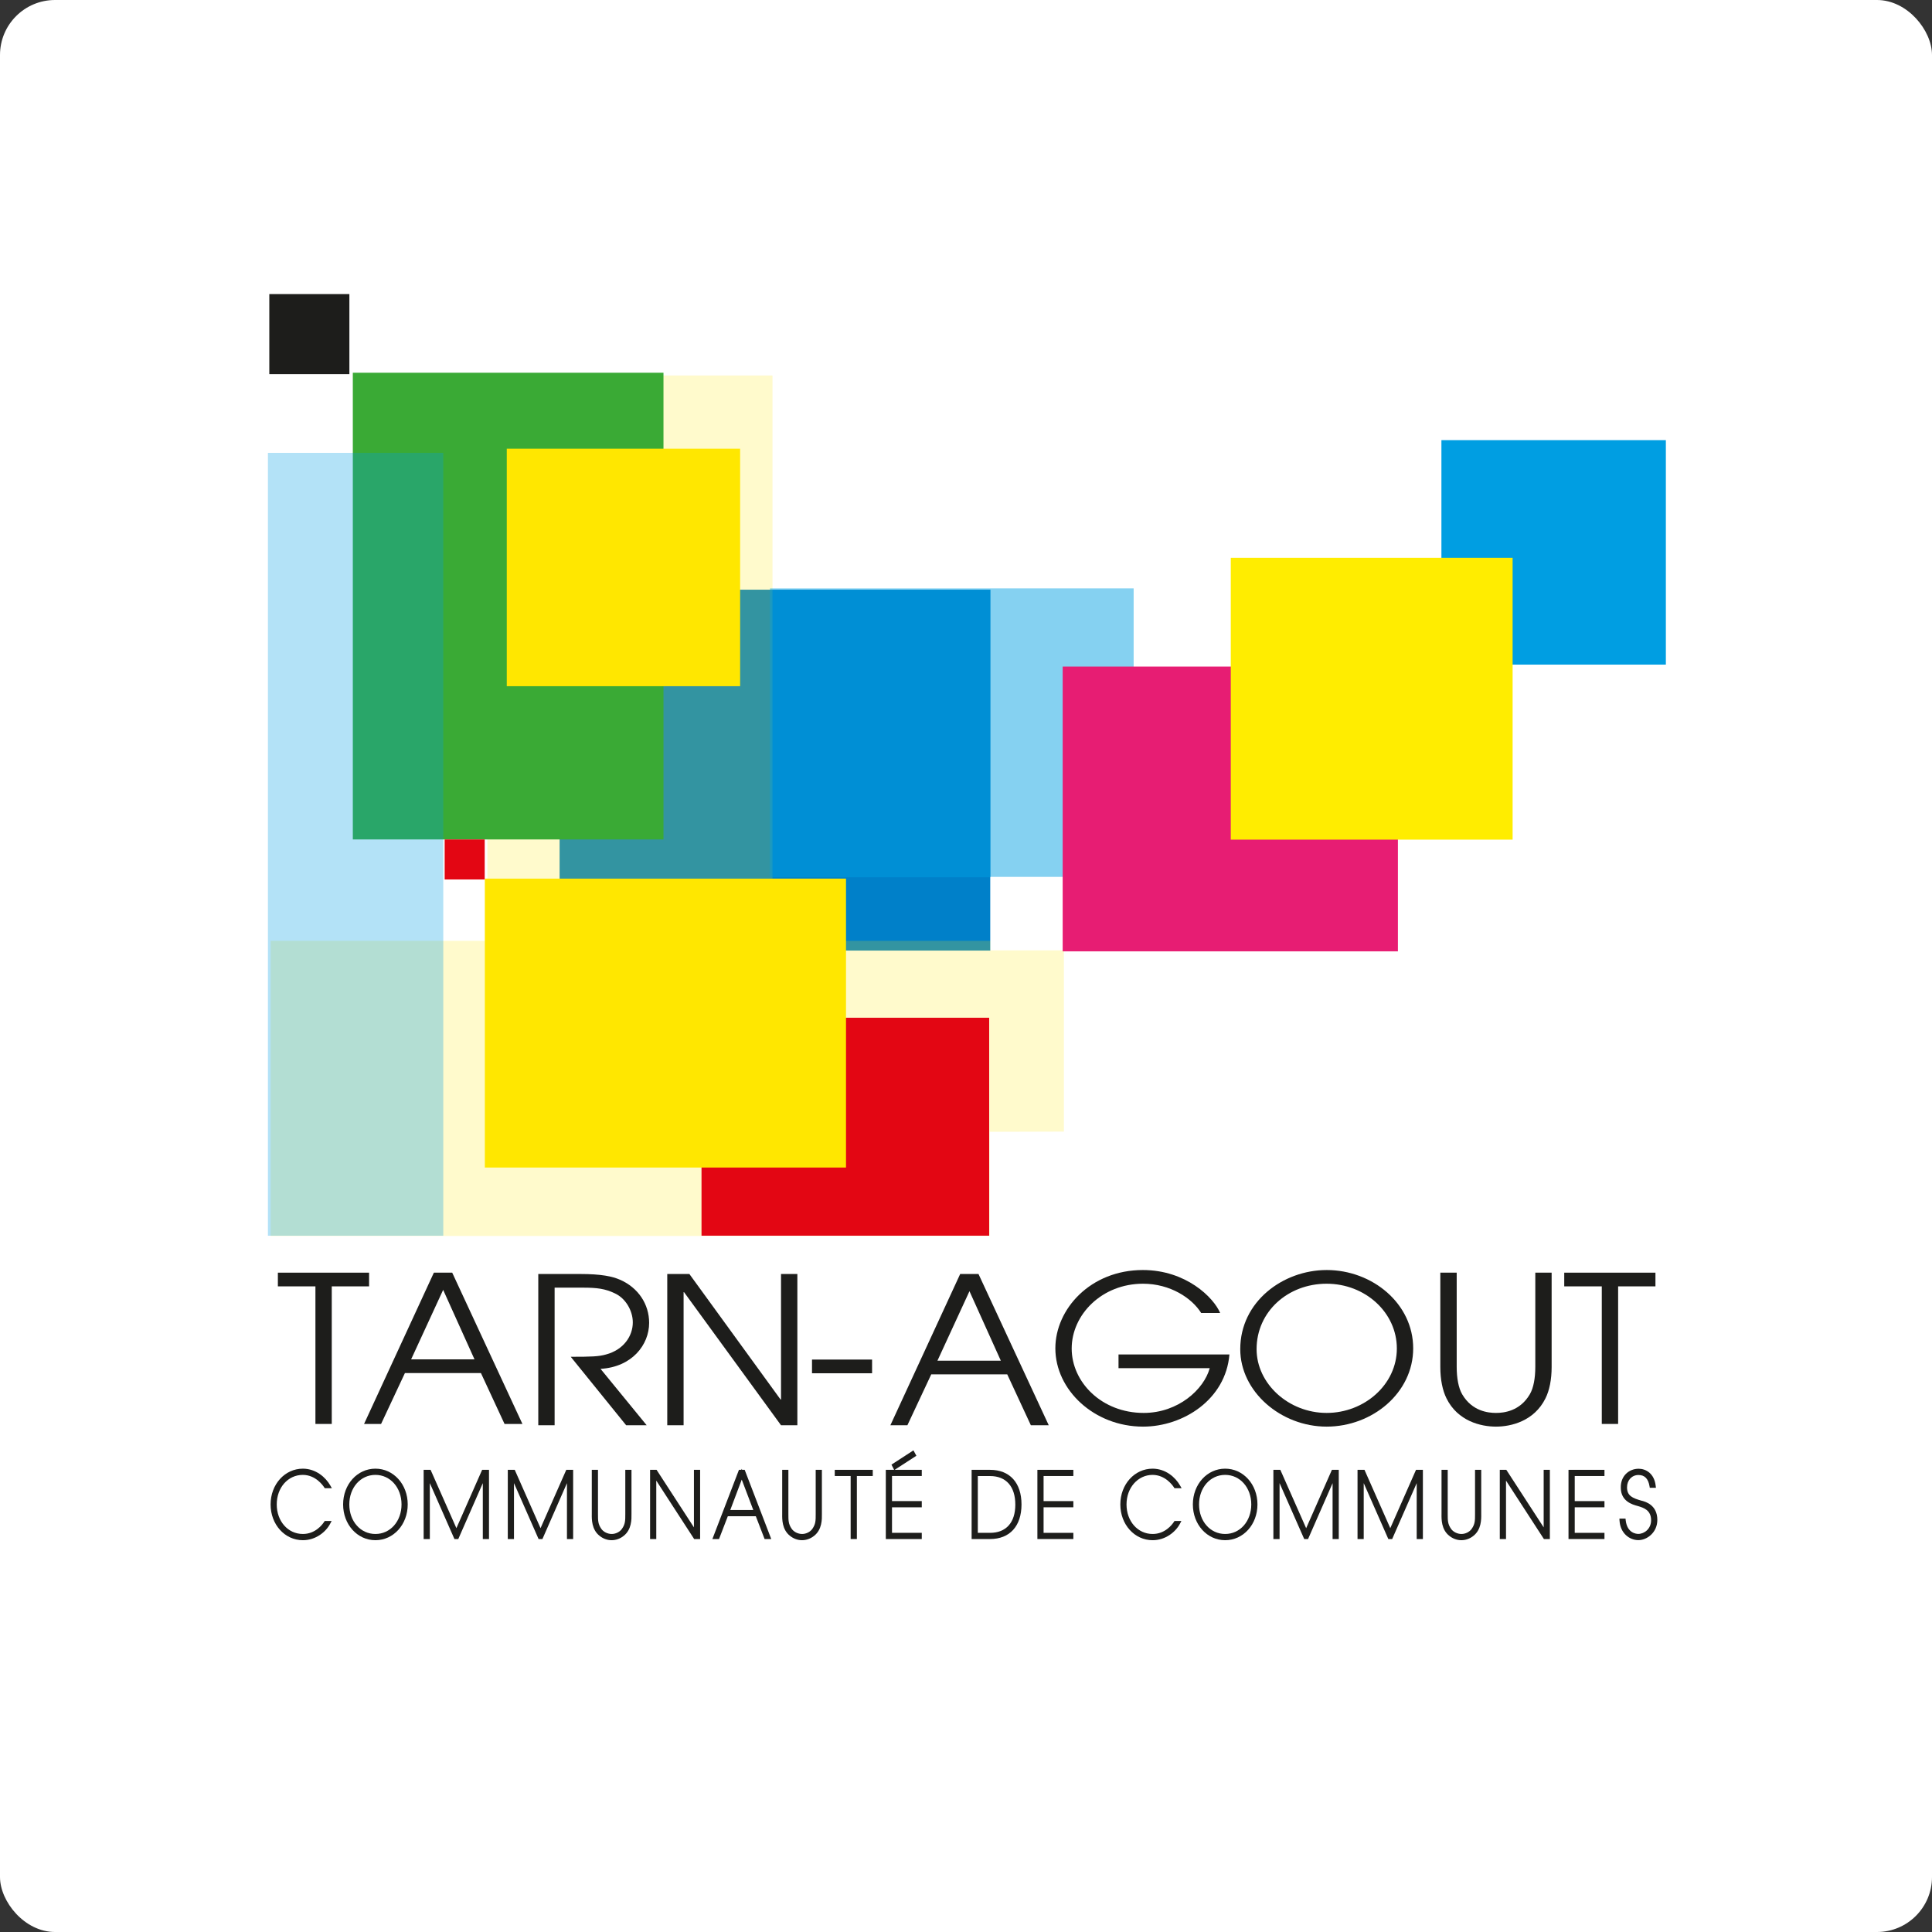
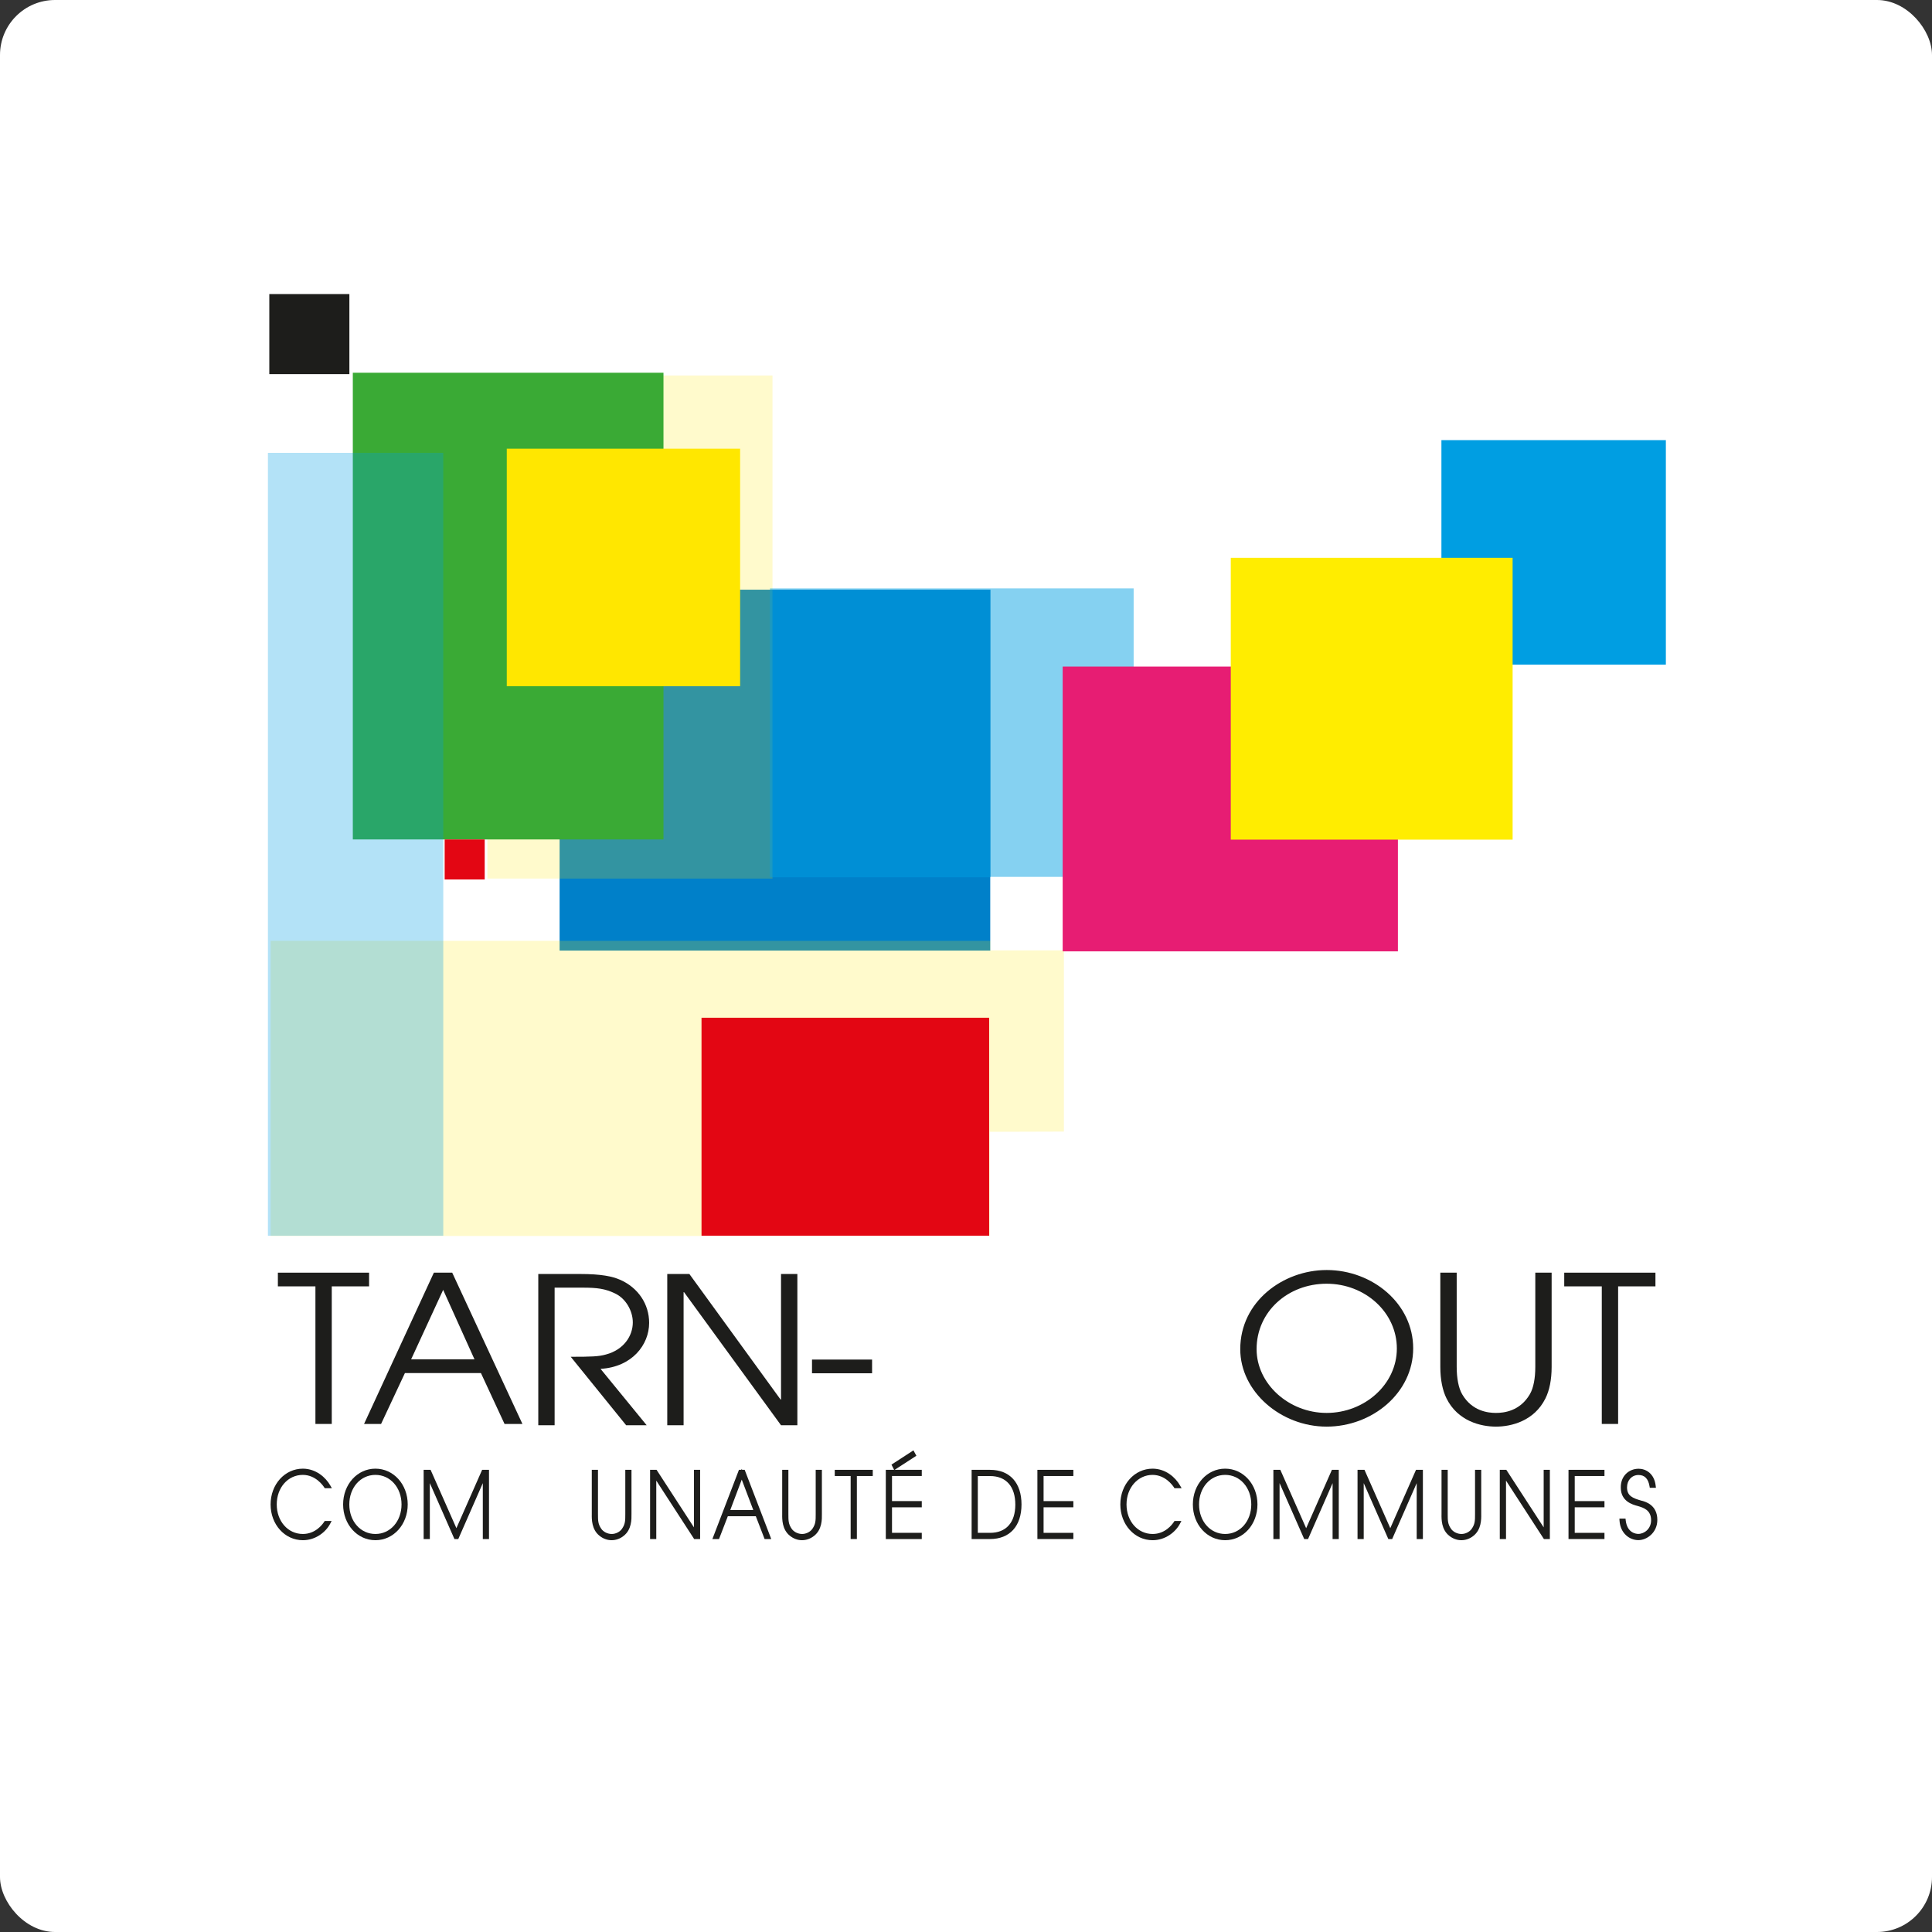
<svg xmlns="http://www.w3.org/2000/svg" viewBox="0 0 512 512">
  <rect x="0" y="0" width="512" height="512" fill="#333333" stroke="none" />
  <defs>
    <style>
      .cls-1, .cls-2, .cls-3, .cls-4, .cls-5, .cls-6, .cls-7, .cls-8, .cls-9, .cls-10, .cls-11, .cls-12, .cls-13, .cls-14, .cls-15 {
        stroke-width: 0px;
      }

      .cls-1, .cls-2, .cls-8 {
        fill: #ffe700;
      }

      .cls-1, .cls-4, .cls-5, .cls-6, .cls-8, .cls-9, .cls-10, .cls-11, .cls-12, .cls-14, .cls-15 {
        mix-blend-mode: multiply;
      }

      .cls-3, .cls-15 {
        fill: #1d1d1b;
      }

      .cls-4, .cls-11, .cls-12 {
        fill: #009ee2;
      }

      .cls-5, .cls-7 {
        fill: #e30613;
      }

      .cls-6 {
        fill: #3aaa35;
      }

      .cls-8 {
        opacity: .2;
      }

      .cls-9 {
        fill: #ffed00;
      }

      .cls-16 {
        isolation: isolate;
      }

      .cls-10 {
        fill: #0080c9;
      }

      .cls-11 {
        opacity: .48;
      }

      .cls-12 {
        opacity: .3;
      }

      .cls-13 {
        fill: #fff;
      }

      .cls-14 {
        fill: #e71d73;
      }
    </style>
  </defs>
  <g class="cls-16">
    <g id="Calque_1" data-name="Calque 1">
      <rect class="cls-13" width="512" height="512" rx="14.58" ry="14.58" />
      <g>
        <path class="cls-3" d="M80.27,390.86c3.36.02,5.29,2.76,5.64,3.3l.15.23h1.89l-.44-.76c-1.22-2.12-3.76-4.4-7.24-4.42-4.8,0-8.56,4.16-8.56,9.48s3.76,9.48,8.56,9.48c3.41,0,6.08-2.18,7.22-4.35l.39-.74h-1.83l-.15.23c-.49.75-2.34,3.21-5.64,3.21-3.94,0-6.92-3.37-6.92-7.83s2.97-7.83,6.92-7.83Z" />
        <path class="cls-3" d="M99.49,389.21c-4.8,0-8.56,4.16-8.56,9.48s3.76,9.48,8.56,9.48,8.56-4.16,8.56-9.48-3.76-9.48-8.56-9.48ZM99.49,390.86c3.94,0,6.92,3.37,6.92,7.83s-2.97,7.83-6.92,7.83-6.92-3.37-6.92-7.83,2.97-7.83,6.92-7.83Z" />
        <path class="cls-3" d="M120.95,404.98l-6.84-15.46h-1.84v18.34h1.64v-14.82l6.52,14.82h1.02l6.5-14.81v14.81h1.64v-18.34h-1.82l-6.82,15.46ZM128.44,390.73h.01-.01Z" />
-         <path class="cls-3" d="M143.25,404.98l-6.84-15.46h-1.84v18.34h1.64v-14.82l6.52,14.82h1.02l6.5-14.81v14.81h1.64v-18.34h-1.82l-6.82,15.46ZM150.74,390.73h.01-.01Z" />
        <path class="cls-3" d="M167.35,389.52h-1.64v11.75c0,1.68,0,2.61-.88,3.88-.55.81-1.66,1.37-2.71,1.37-1.1,0-2.21-.55-2.77-1.37-.88-1.27-.88-2.2-.88-3.88v-11.75h-1.64v11.74c-.02,1.33-.05,4.09,2.05,5.74.92.75,2.05,1.17,3.2,1.17s2.3-.41,3.21-1.16c2.12-1.66,2.08-4.42,2.06-5.74v-11.75Z" />
        <polygon class="cls-3" points="183.9 404.77 174 389.52 172.28 389.52 172.28 407.86 173.92 407.86 173.92 392.38 183.96 407.86 185.54 407.86 185.54 389.52 183.9 389.52 183.9 404.77" />
        <path class="cls-3" d="M196.67,389.52l-.1-.27-.1.27h-.64l-7.04,18.34h1.76l2.33-6.04h7.42l2.33,6.04h1.76l-7.04-18.34h-.67ZM193.53,400.17l3.04-8.06,3.06,8.06h-6.1Z" />
        <path class="cls-3" d="M217.81,389.52h-1.64v11.75c0,1.68,0,2.61-.88,3.88-.55.81-1.66,1.37-2.71,1.37-1.1,0-2.21-.55-2.77-1.37-.88-1.27-.88-2.2-.88-3.88v-11.75h-1.64v11.74c-.02,1.33-.05,4.09,2.05,5.74.92.75,2.05,1.17,3.2,1.17s2.3-.42,3.21-1.16c2.12-1.66,2.08-4.42,2.06-5.74v-11.75Z" />
        <polygon class="cls-3" points="221.22 391.16 225.43 391.16 225.43 407.86 227.08 407.86 227.08 391.16 231.29 391.16 231.29 389.52 221.22 389.52 221.22 391.16" />
        <polygon class="cls-3" points="242.85 385.79 242.07 384.36 236.25 388.14 236.95 389.52 234.75 389.52 234.75 407.86 244.28 407.86 244.28 406.22 236.39 406.22 236.39 399.45 244.28 399.45 244.28 397.81 236.39 397.81 236.39 391.16 244.28 391.16 244.28 389.52 237.09 389.52 242.85 385.79" />
        <path class="cls-3" d="M262.38,389.52h-4.89v18.34h4.89c5.22,0,8.33-3.43,8.33-9.17s-3.11-9.17-8.33-9.17ZM262.38,406.22h-3.25v-15.05h3.25c4.25,0,6.69,2.76,6.69,7.57s-2.5,7.48-6.69,7.48Z" />
        <polygon class="cls-3" points="274.92 407.86 284.45 407.86 284.45 406.22 276.56 406.22 276.56 399.45 284.45 399.45 284.45 397.81 276.56 397.81 276.56 391.16 284.45 391.16 284.45 389.52 274.92 389.52 274.92 407.86" />
        <path class="cls-3" d="M305.46,390.86c3.36.02,5.29,2.76,5.64,3.3l.15.23h1.89l-.44-.76c-1.22-2.12-3.76-4.4-7.24-4.42-4.8,0-8.56,4.16-8.56,9.48s3.76,9.48,8.56,9.48c3.41,0,6.08-2.18,7.23-4.35l.39-.74h-1.83l-.15.23c-.49.75-2.34,3.21-5.64,3.21-3.94,0-6.92-3.37-6.92-7.83s3.04-7.83,6.91-7.83Z" />
        <path class="cls-3" d="M324.68,389.21c-4.8,0-8.56,4.16-8.56,9.48s3.76,9.48,8.56,9.48,8.56-4.16,8.56-9.48-3.76-9.48-8.56-9.48ZM324.68,406.52c-3.94,0-6.92-3.37-6.92-7.83s2.97-7.83,6.92-7.83,6.92,3.37,6.92,7.83-2.97,7.83-6.92,7.83Z" />
        <path class="cls-3" d="M346.14,404.98l-6.84-15.46h-1.84v18.34h1.64v-14.82l6.53,14.82h1.02l6.5-14.81v14.81h1.64v-18.34h-1.82l-6.82,15.46ZM353.63,390.73h.01-.01Z" />
        <path class="cls-3" d="M368.44,404.98l-6.84-15.46h-1.84v18.34h1.64v-14.82l6.52,14.82h1.02l6.5-14.81v14.81h1.64v-18.34h-1.82l-6.82,15.46ZM375.92,390.73h0,0Z" />
        <path class="cls-3" d="M392.54,389.52h-1.64v11.75c0,1.68,0,2.61-.88,3.88-.55.81-1.66,1.37-2.71,1.37-1.1,0-2.21-.55-2.77-1.37-.88-1.27-.88-2.2-.88-3.88v-11.75h-1.64v11.74c-.02,1.33-.06,4.09,2.05,5.74.92.75,2.05,1.17,3.2,1.17s2.3-.41,3.21-1.16c2.11-1.66,2.08-4.42,2.06-5.74v-11.75Z" />
        <polygon class="cls-3" points="409.09 404.77 399.19 389.52 397.46 389.52 397.46 407.86 399.11 407.86 399.11 392.38 409.15 407.86 410.73 407.86 410.73 389.52 409.09 389.52 409.09 404.77" />
        <polygon class="cls-3" points="415.67 407.86 425.2 407.86 425.2 406.22 417.32 406.22 417.32 399.45 425.2 399.45 425.2 397.81 417.32 397.81 417.32 391.16 425.2 391.16 425.2 389.52 415.67 389.52 415.67 407.86" />
        <path class="cls-3" d="M435.16,397.74l-.17-.05c-2.31-.66-3.82-1.26-3.81-3.54,0-1.89,1.28-3.26,3.04-3.26,1.63,0,2.58.97,2.92,2.97l.07.42h1.63l-.07-.57c-.39-3.3-2.67-4.48-4.51-4.48-1.31,0-2.51.49-3.39,1.38-.91.93-1.37,2.19-1.34,3.64,0,3.62,3.1,4.48,4.43,4.84l.11.03c1.47.44,3.49,1.04,3.49,3.77,0,2.23-1.76,3.61-3.4,3.61-.49,0-2.94-.17-3.33-3.6l-.05-.45h-1.62l.03.54c.22,3.39,2.68,5.16,5,5.16s5.02-2.05,5.02-5.36c0-3.91-3.05-4.79-4.06-5.07Z" />
      </g>
      <rect class="cls-10" x="148.3" y="156.27" width="114.18" height="95.64" />
      <rect class="cls-8" x="129.16" y="99.51" width="75.56" height="133.32" />
      <rect class="cls-6" x="93.5" y="98.78" width="82.33" height="123.68" />
      <rect class="cls-15" x="71.37" y="77.93" width="21.22" height="21.22" />
      <polygon class="cls-8" points="262.28 327.54 71.73 327.54 71.73 249.34 281.94 249.34 281.94 299.88 262.28 299.94 262.28 327.54" />
      <rect class="cls-5" x="185.91" y="269.71" width="76.23" height="57.76" />
-       <rect class="cls-1" x="128.49" y="232.84" width="95.71" height="76.57" />
      <rect class="cls-11" x="204.05" y="155.93" width="96.38" height="76.57" />
      <rect class="cls-13" x="262.47" y="232.38" width="19.48" height="19.48" />
      <rect class="cls-12" x="71" y="120.01" width="46.47" height="207.47" />
      <rect class="cls-4" x="381.99" y="116.64" width="59.48" height="59.49" />
      <rect class="cls-14" x="281.62" y="176.65" width="88.84" height="75.47" />
      <rect class="cls-9" x="326.17" y="147.83" width="74.69" height="74.68" />
      <rect class="cls-2" x="134.3" y="118.91" width="61.84" height="62.94" />
      <rect class="cls-7" x="117.84" y="222.46" width="10.61" height="10.61" />
      <g>
        <path class="cls-3" d="M83.59,340.9h-9.95v-3.63h24.17v3.63h-9.89v36.46h-4.33v-36.46Z" />
        <path class="cls-3" d="M114.98,337.27h4.86l18.61,40.09h-4.74l-6.26-13.49h-20.14l-6.32,13.49h-4.51l18.5-40.09ZM108.95,360.25h16.8l-8.31-18.42-8.49,18.42Z" />
        <path class="cls-3" d="M142.65,337.62h11c5.79,0,8.66.65,10.65,1.52,4.86,2.11,7.73,6.5,7.73,11.43,0,5.8-4.51,11.7-12.88,12.19l12.23,14.95h-5.44l-14.69-18.15c5.5,0,7.38-.06,9.31-.6,4.74-1.25,7.14-4.93,7.14-8.51,0-3.14-1.93-6.39-4.74-7.69-2.58-1.25-4.8-1.52-8.43-1.52h-7.55v36.46h-4.33v-40.09Z" />
        <path class="cls-3" d="M176.84,337.62h5.85l24.17,33.27h.12v-33.27h4.33v40.09h-4.33l-25.7-35.27h-.12v35.27h-4.33v-40.09Z" />
        <path class="cls-3" d="M231.11,360.3v3.63h-15.92v-3.63h15.92Z" />
-         <path class="cls-3" d="M254.45,337.62h4.86l18.62,40.09h-4.74l-6.26-13.49h-20.14l-6.32,13.49h-4.51l18.5-40.09ZM248.43,360.6h16.8l-8.31-18.42-8.49,18.42Z" />
-         <path class="cls-3" d="M325.81,358.95c-.99,11.92-12.23,19.12-22.89,19.12-12.94,0-23.24-9.7-23.24-20.75,0-10.4,9.31-20.75,23.18-20.75,11.47,0,18.79,7.31,20.49,11.38h-5.03c-2.46-3.95-8.2-7.75-15.4-7.75-10.95,0-18.91,8.23-18.91,17.17s7.96,17.07,19.08,17.07c9.19,0,15.98-6.28,17.5-11.86h-24.17v-3.63h29.38Z" />
        <path class="cls-3" d="M351.57,336.57c12.18,0,22.94,8.94,22.94,20.75s-10.83,20.75-22.94,20.75-22.89-9.26-22.89-20.53c0-12.62,11.36-20.97,22.89-20.97ZM351.57,374.44c10.01,0,18.61-7.53,18.61-17.07s-8.37-17.17-18.61-17.17-18.56,7.37-18.56,17.34c0,9.16,8.49,16.9,18.56,16.9Z" />
        <path class="cls-3" d="M386.04,337.27v24.98c0,2.93.47,5.58,1.46,7.26,2.63,4.5,6.91,4.93,8.95,4.93s6.32-.43,8.96-4.93c1-1.68,1.46-4.33,1.46-7.26v-24.98h4.33v24.98c0,3.36-.58,6.23-1.64,8.34-2.98,6.01-9.07,7.48-13.11,7.48s-10.13-1.46-13.11-7.48c-1.05-2.11-1.64-4.99-1.64-8.34v-24.98h4.33Z" />
        <path class="cls-3" d="M424.49,340.9h-9.95v-3.63h24.17v3.63h-9.89v36.46h-4.33v-36.46Z" />
      </g>
    </g>
  </g>
</svg>